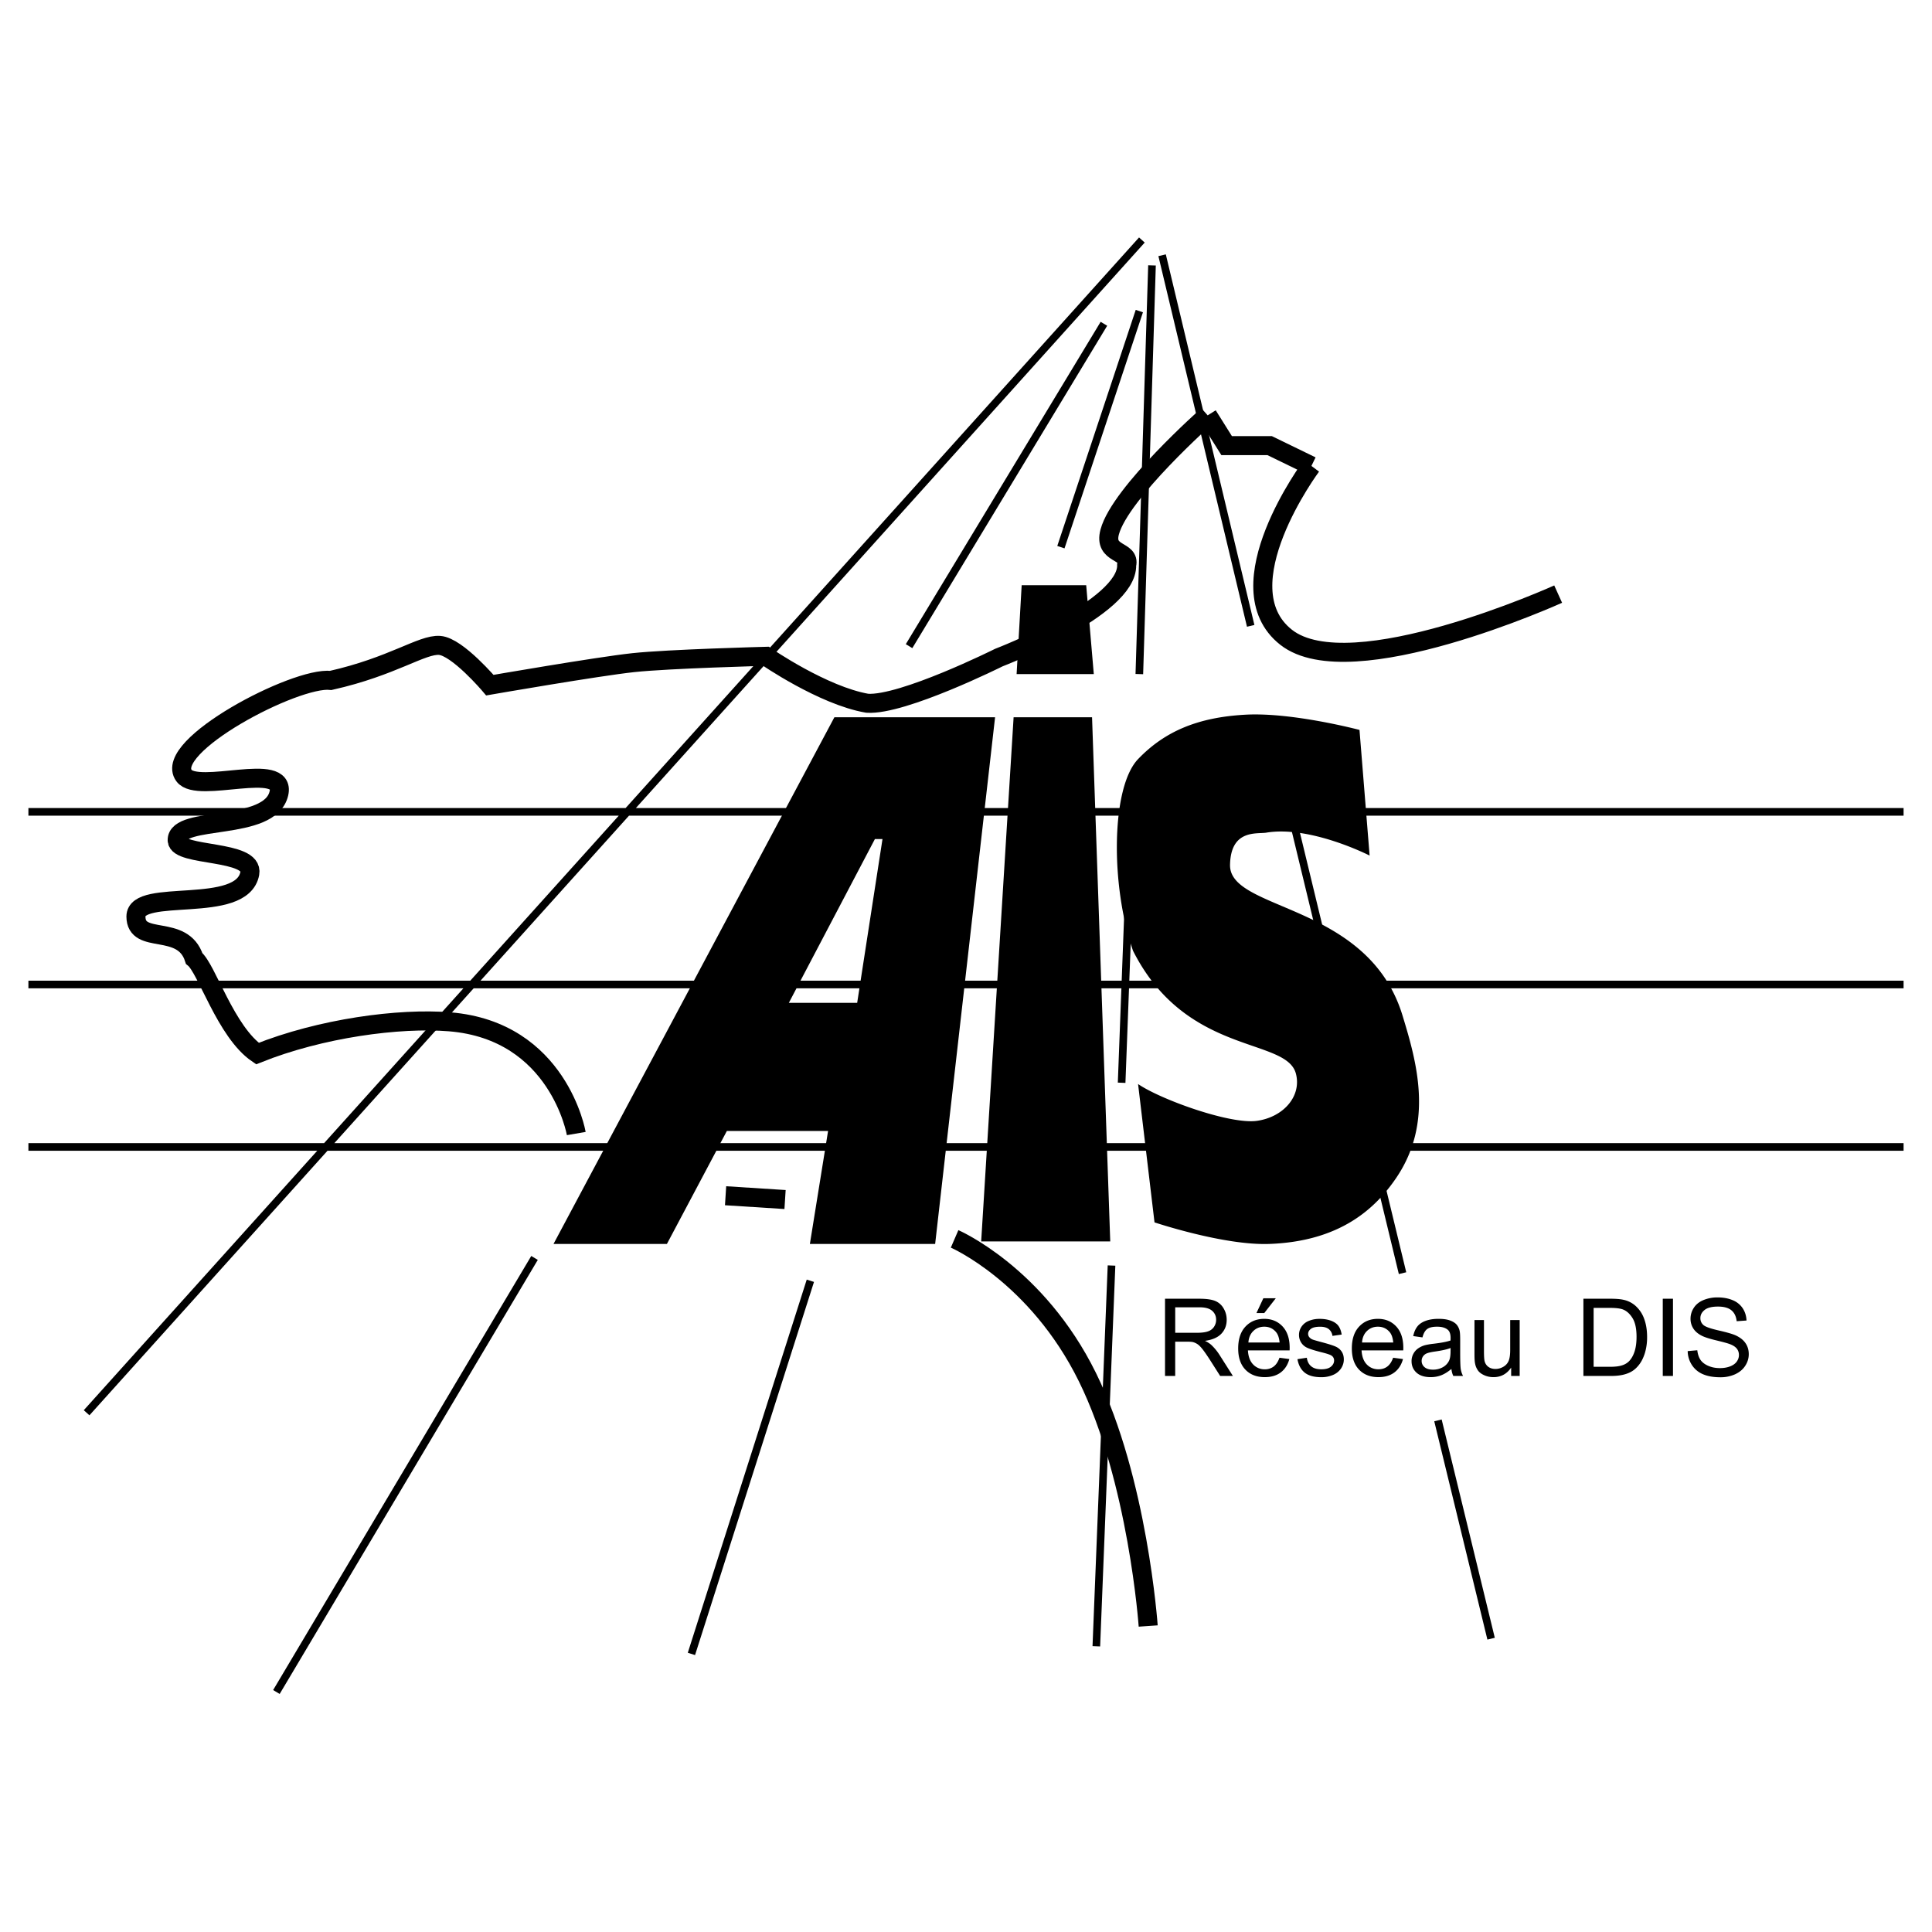
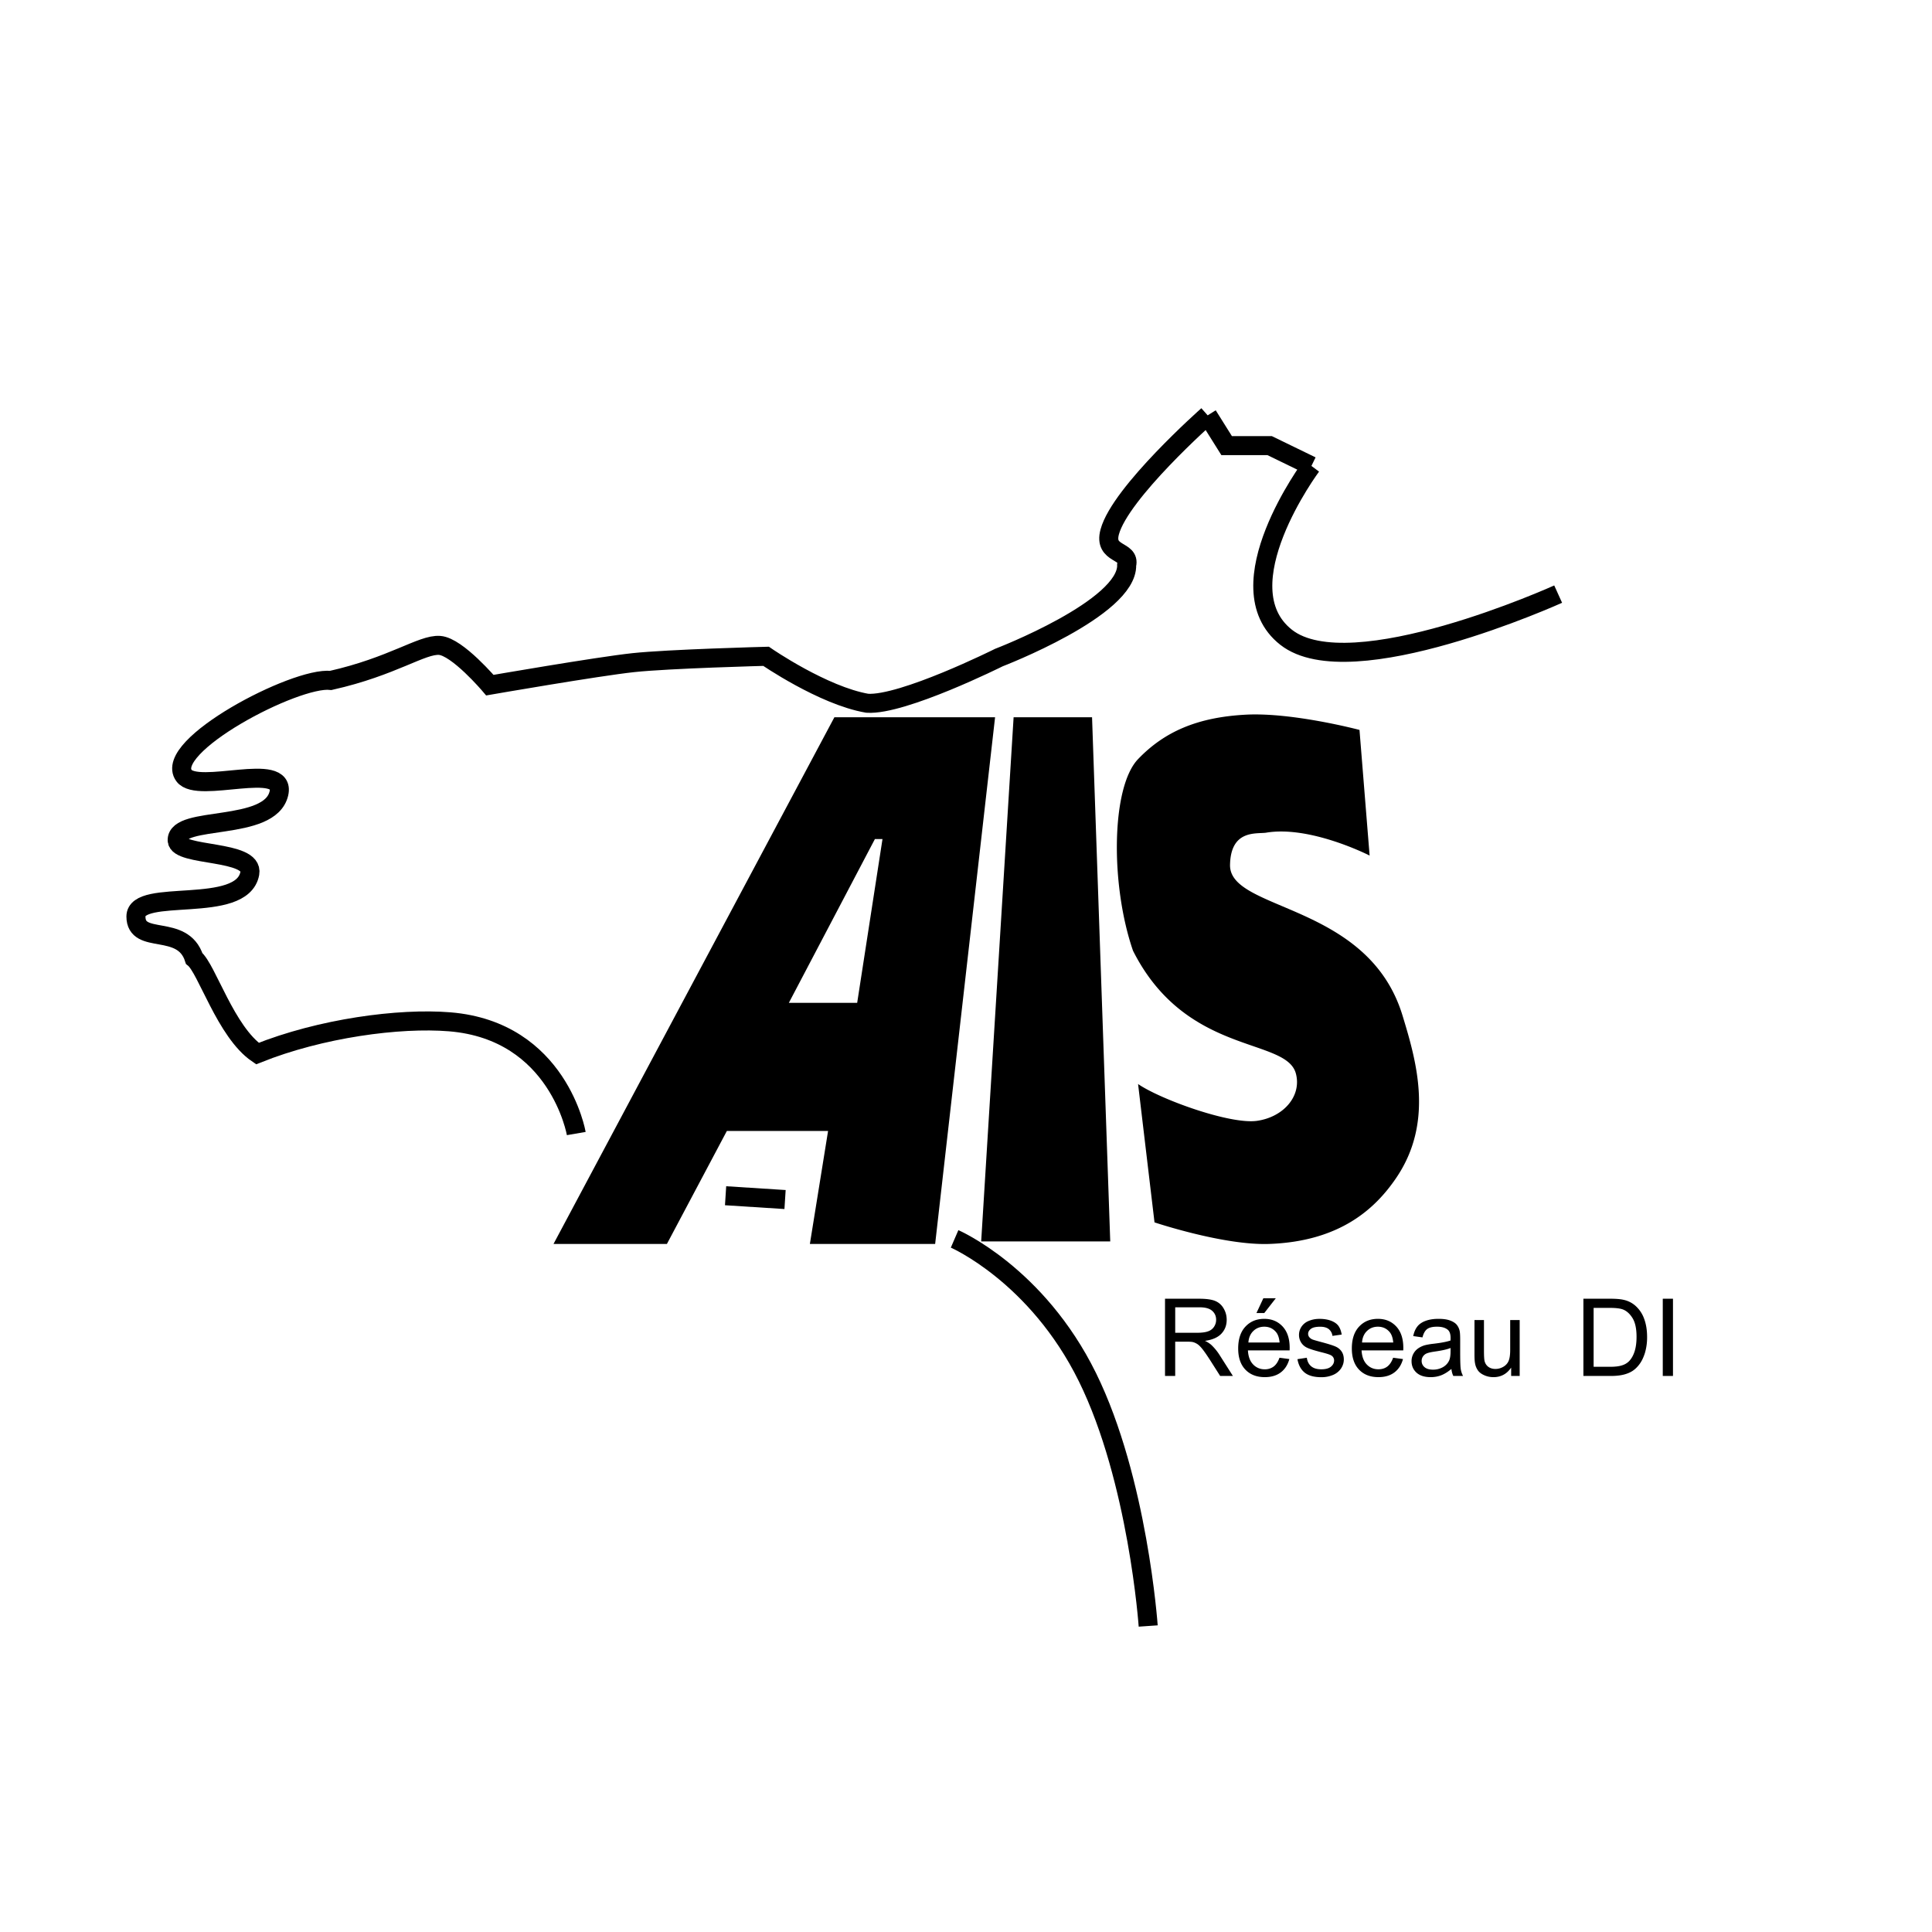
<svg xmlns="http://www.w3.org/2000/svg" width="2500" height="2500" viewBox="0 0 192.756 192.756">
  <path fill="#fff" d="M0 192.756h192.756V0H0v192.756z" />
-   <path d="M115.944 25.466l8.838 36.975m-11.11 4.812l1.263-40.775m-1.263 4.559l-7.826 23.553m4.292-22.287L90.697 64.467M8.641 140.951L113.925 23.946M27.577 168.811l25.753-43.307m15.653 39.508l11.867-37.23m28.531 36.47l1.515-37.99m1.009-18.235l.758-20.007m36.104 75.472l-5.302-21.781m-3.534-14.688l-12.372-51.16M2.834 114.432h187.087M2.834 98.223h187.087M2.834 81h187.087" fill="none" stroke="#000" stroke-width=".76" stroke-miterlimit="2.613" />
  <path d="M83.249 71.559l-28.025 52.55h11.314l5.98-11.27h10.099l-1.815 11.27H93.3l5.979-52.55h-16.03zm2.272 28.492h-6.816l8.583-16.336h.758l-2.525 16.336zM101.128 71.559h7.826l1.815 52.298H97.892l3.236-52.298zM113.546 108.154c2.273 1.557 9.215 4.053 11.867 3.672 2.65-.379 4.473-2.473 3.877-4.719-.975-3.639-10.947-1.738-16.249-12.25-2.272-6.584-2.177-16.321.505-19.121 2.682-2.799 6.013-4.176 10.73-4.432 4.67-.253 11.361 1.52 11.361 1.52l1.01 12.536s-5.933-3.039-10.352-2.279c-1.01.126-3.509-.295-3.574 3.209-.086 4.642 13.771 3.742 17.208 15.025 1.39 4.559 3.156 10.637-.631 16.209-2.051 3.018-5.554 6.332-12.671 6.584-4.542.162-11.441-2.152-11.441-2.152l-1.64-13.802zM117.25 130.43h2.437c.57 0 .987.117 1.251.35.265.234.396.533.396.896 0 .248-.068.479-.204.689a1.15 1.15 0 0 1-.597.461c-.263.096-.627.145-1.093.145h-2.189v-2.541h-.001zm0 6.849v-3.42h1.182c.263 0 .452.014.567.037.158.039.312.107.465.205.152.1.324.271.517.516s.438.6.736 1.061l1.019 1.602h1.271l-1.332-2.094a5.19 5.19 0 0 0-.844-1.023 2.653 2.653 0 0 0-.613-.385c.738-.102 1.284-.34 1.638-.715.354-.375.531-.836.531-1.385 0-.424-.107-.811-.321-1.162a1.713 1.713 0 0 0-.855-.732c-.357-.139-.878-.209-1.565-.209h-3.412v7.705h1.016v-.001zM125.044 132.795c.295-.287.66-.43 1.094-.43.48 0 .87.18 1.171.537.195.232.315.578.357 1.041h-3.113c.032-.478.195-.861.491-1.148zm2.029 3.545a1.43 1.43 0 0 1-.886.275 1.55 1.55 0 0 1-1.163-.486c-.312-.324-.484-.791-.519-1.402h4.16c.004-.111.006-.195.006-.252 0-.916-.236-1.629-.708-2.135-.474-.506-1.081-.758-1.826-.758-.77 0-1.396.258-1.879.775-.482.516-.724 1.242-.724 2.18 0 .904.238 1.607.716 2.109.478.5 1.124.752 1.938.752.647 0 1.179-.158 1.596-.473.415-.316.7-.762.854-1.332l-.984-.131c-.142.401-.337.694-.581.878zm-.934-5.34l1.148-1.473h-1.242l-.688 1.473h.782zM129.446 135.605l.936-.143c.052.373.198.658.438.854.239.199.574.299 1.004.299.435 0 .756-.088.966-.264.21-.174.314-.381.314-.617a.566.566 0 0 0-.28-.498c-.129-.084-.452-.189-.968-.318-.692-.176-1.174-.326-1.439-.453a1.37 1.37 0 0 1-.608-.531 1.404 1.404 0 0 1-.207-.748c0-.248.057-.477.17-.689.113-.211.269-.387.465-.527.146-.107.348-.199.601-.275.254-.076.525-.111.815-.111.438 0 .821.062 1.152.188.33.127.574.297.732.514.156.215.266.504.324.865l-.923.131a1.022 1.022 0 0 0-.364-.674c-.201-.16-.486-.24-.854-.24-.434 0-.744.07-.93.213s-.278.309-.278.5c0 .119.038.23.115.326a.815.815 0 0 0 .362.25c.095.035.372.115.836.24.669.178 1.135.324 1.398.438.267.113.473.277.624.496.151.217.226.486.226.807 0 .314-.092.613-.274.891a1.796 1.796 0 0 1-.795.645 2.898 2.898 0 0 1-1.175.229c-.726 0-1.276-.152-1.656-.453-.379-.305-.621-.753-.727-1.345zM136.382 132.795c.296-.287.661-.43 1.094-.43.48 0 .87.18 1.171.537.196.232.315.578.357 1.041h-3.113c.032-.478.195-.861.491-1.148zm2.029 3.545c-.244.184-.539.275-.886.275-.465 0-.852-.164-1.163-.486-.312-.324-.483-.791-.519-1.402h4.16c.004-.111.006-.195.006-.252 0-.916-.237-1.629-.708-2.135-.473-.506-1.081-.758-1.826-.758-.77 0-1.396.258-1.878.775-.483.516-.724 1.242-.724 2.18 0 .904.238 1.607.716 2.109.477.5 1.123.752 1.938.752.646 0 1.179-.158 1.595-.473.416-.316.701-.762.854-1.332l-.984-.131c-.142.401-.337.694-.581.878zM144.721 134.832c0 .412-.051.723-.153.934-.134.273-.343.49-.627.646a1.975 1.975 0 0 1-.975.238c-.369 0-.649-.084-.841-.25a.788.788 0 0 1-.287-.623c0-.162.043-.311.132-.443a.826.826 0 0 1 .375-.305c.162-.068.438-.131.829-.188.688-.096 1.207-.213 1.552-.352l-.005.343zm.277 2.447h.97a2.257 2.257 0 0 1-.227-.676c-.039-.236-.058-.791-.058-1.664v-1.254c0-.416-.015-.707-.047-.867a1.48 1.48 0 0 0-.295-.645c-.142-.17-.36-.312-.658-.424-.298-.113-.686-.168-1.164-.168-.481 0-.903.064-1.269.195-.365.133-.645.32-.837.564-.193.244-.333.564-.416.961l.923.131c.102-.4.258-.676.471-.834.212-.156.541-.234.986-.234.478 0 .837.105 1.08.318.179.158.268.428.268.811l-.005.248c-.362.125-.925.234-1.688.324a6.745 6.745 0 0 0-.844.141 2.3 2.3 0 0 0-.681.311 1.53 1.53 0 0 0-.489.541 1.513 1.513 0 0 0-.187.746c0 .465.165.846.493 1.145.33.299.803.449 1.416.449.373 0 .721-.062 1.045-.186s.665-.334 1.022-.633c.03.269.092.501.191.7zM150.768 137.279v-.832c-.433.635-1.02.951-1.761.951-.328 0-.633-.062-.917-.189-.284-.125-.494-.283-.632-.475a1.741 1.741 0 0 1-.29-.701c-.039-.186-.059-.479-.059-.881v-3.453h.947v3.088c0 .492.02.824.058.994.06.25.185.443.375.586.191.141.429.213.711.213.281 0 .547-.074.793-.219.247-.145.423-.342.525-.592.104-.25.154-.613.154-1.088v-2.982h.947v5.58h-.851zM158.995 130.488h1.611c.605 0 1.042.053 1.315.158.377.146.696.438.961.869.264.43.396 1.049.396 1.854 0 .58-.066 1.074-.201 1.482s-.323.732-.563.973a1.662 1.662 0 0 1-.688.398c-.289.096-.686.143-1.191.143h-1.639v-5.877h-.001zm1.755 6.791c.465 0 .877-.043 1.235-.131s.664-.217.917-.387.487-.402.7-.699c.213-.295.388-.67.525-1.121a5.45 5.45 0 0 0 .204-1.557c0-.686-.101-1.297-.302-1.83a3.145 3.145 0 0 0-.909-1.318 2.617 2.617 0 0 0-1.128-.551c-.314-.074-.771-.111-1.369-.111h-2.647v7.705h2.774z" fill-rule="evenodd" clip-rule="evenodd" />
  <path d="M165.895 137.279h1.018v-7.705h-1.018v7.705z" />
-   <path d="M168.381 134.799l.958-.084c.045.387.15.705.314.951.165.246.423.447.77.6.348.154.738.23 1.173.23.386 0 .726-.059 1.021-.174s.516-.275.659-.477c.145-.203.217-.422.217-.658 0-.24-.07-.451-.209-.629-.14-.18-.369-.33-.689-.453-.205-.08-.659-.205-1.361-.375-.704-.168-1.197-.33-1.479-.48-.367-.191-.642-.432-.821-.719a1.77 1.77 0 0 1-.27-.961c0-.389.11-.754.33-1.092s.54-.596.964-.771a3.623 3.623 0 0 1 1.408-.264c.568 0 1.069.094 1.505.277a2.18 2.18 0 0 1 1.003.811c.232.359.358.764.376 1.217l-.982.07c-.052-.48-.228-.846-.529-1.092-.301-.246-.745-.369-1.334-.369-.611 0-1.058.113-1.338.34-.28.225-.42.496-.42.814 0 .275.1.502.297.682.195.178.704.359 1.527.547s1.388.352 1.694.49c.447.207.777.467.99.785.214.314.32.68.32 1.092 0 .41-.117.795-.35 1.156-.234.363-.569.643-1.006.846a3.524 3.524 0 0 1-1.477.301c-.691 0-1.272-.102-1.74-.305a2.44 2.44 0 0 1-1.103-.92 2.617 2.617 0 0 1-.418-1.386zM101.932 58.389h6.438l.758 8.864h-7.701l.505-8.864z" fill-rule="evenodd" clip-rule="evenodd" />
  <path d="M72.392 119.299l5.933.379m77.133-60.403s-20.703 9.372-27.142 4.306c-6.438-5.065 2.524-17.095 2.524-17.095m.001 0l-4.166-2.025h-4.292l-1.894-3.021m-25.248 82.164s8.205 3.545 13.256 13.803c5.048 10.258 6.059 24.82 6.059 24.82m5.933-120.788s-8.71 7.706-9.771 11.628c-.634 2.344 2.069 1.776 1.691 3.296.126 4.305-12.75 9.243-12.75 9.243s-9.6 4.788-13.129 4.559c-4.418-.76-10.1-4.685-10.1-4.685s-9.72.253-13.255.633c-3.535.379-14.3 2.245-14.3 2.245s-3.248-3.84-5.015-3.966c-1.768-.127-4.671 2.101-10.856 3.494-3.532-.404-16.79 6.585-14.645 9.497 1.384 1.878 10.226-1.519 9.468 1.774-.888 3.864-10.225 2.152-10.15 4.685.05 1.646 7.676.921 7.247 3.292-.758 4.178-11.361 1.393-11.361 4.305s4.67.633 5.807 4.179c1.262 1.013 3.156 7.345 6.312 9.497 6.311-2.533 14.152-3.582 19.188-3.168 10.857.889 12.625 11.146 12.625 11.146" fill="none" stroke="#000" stroke-width="1.899" stroke-miterlimit="2.613" />
</svg>